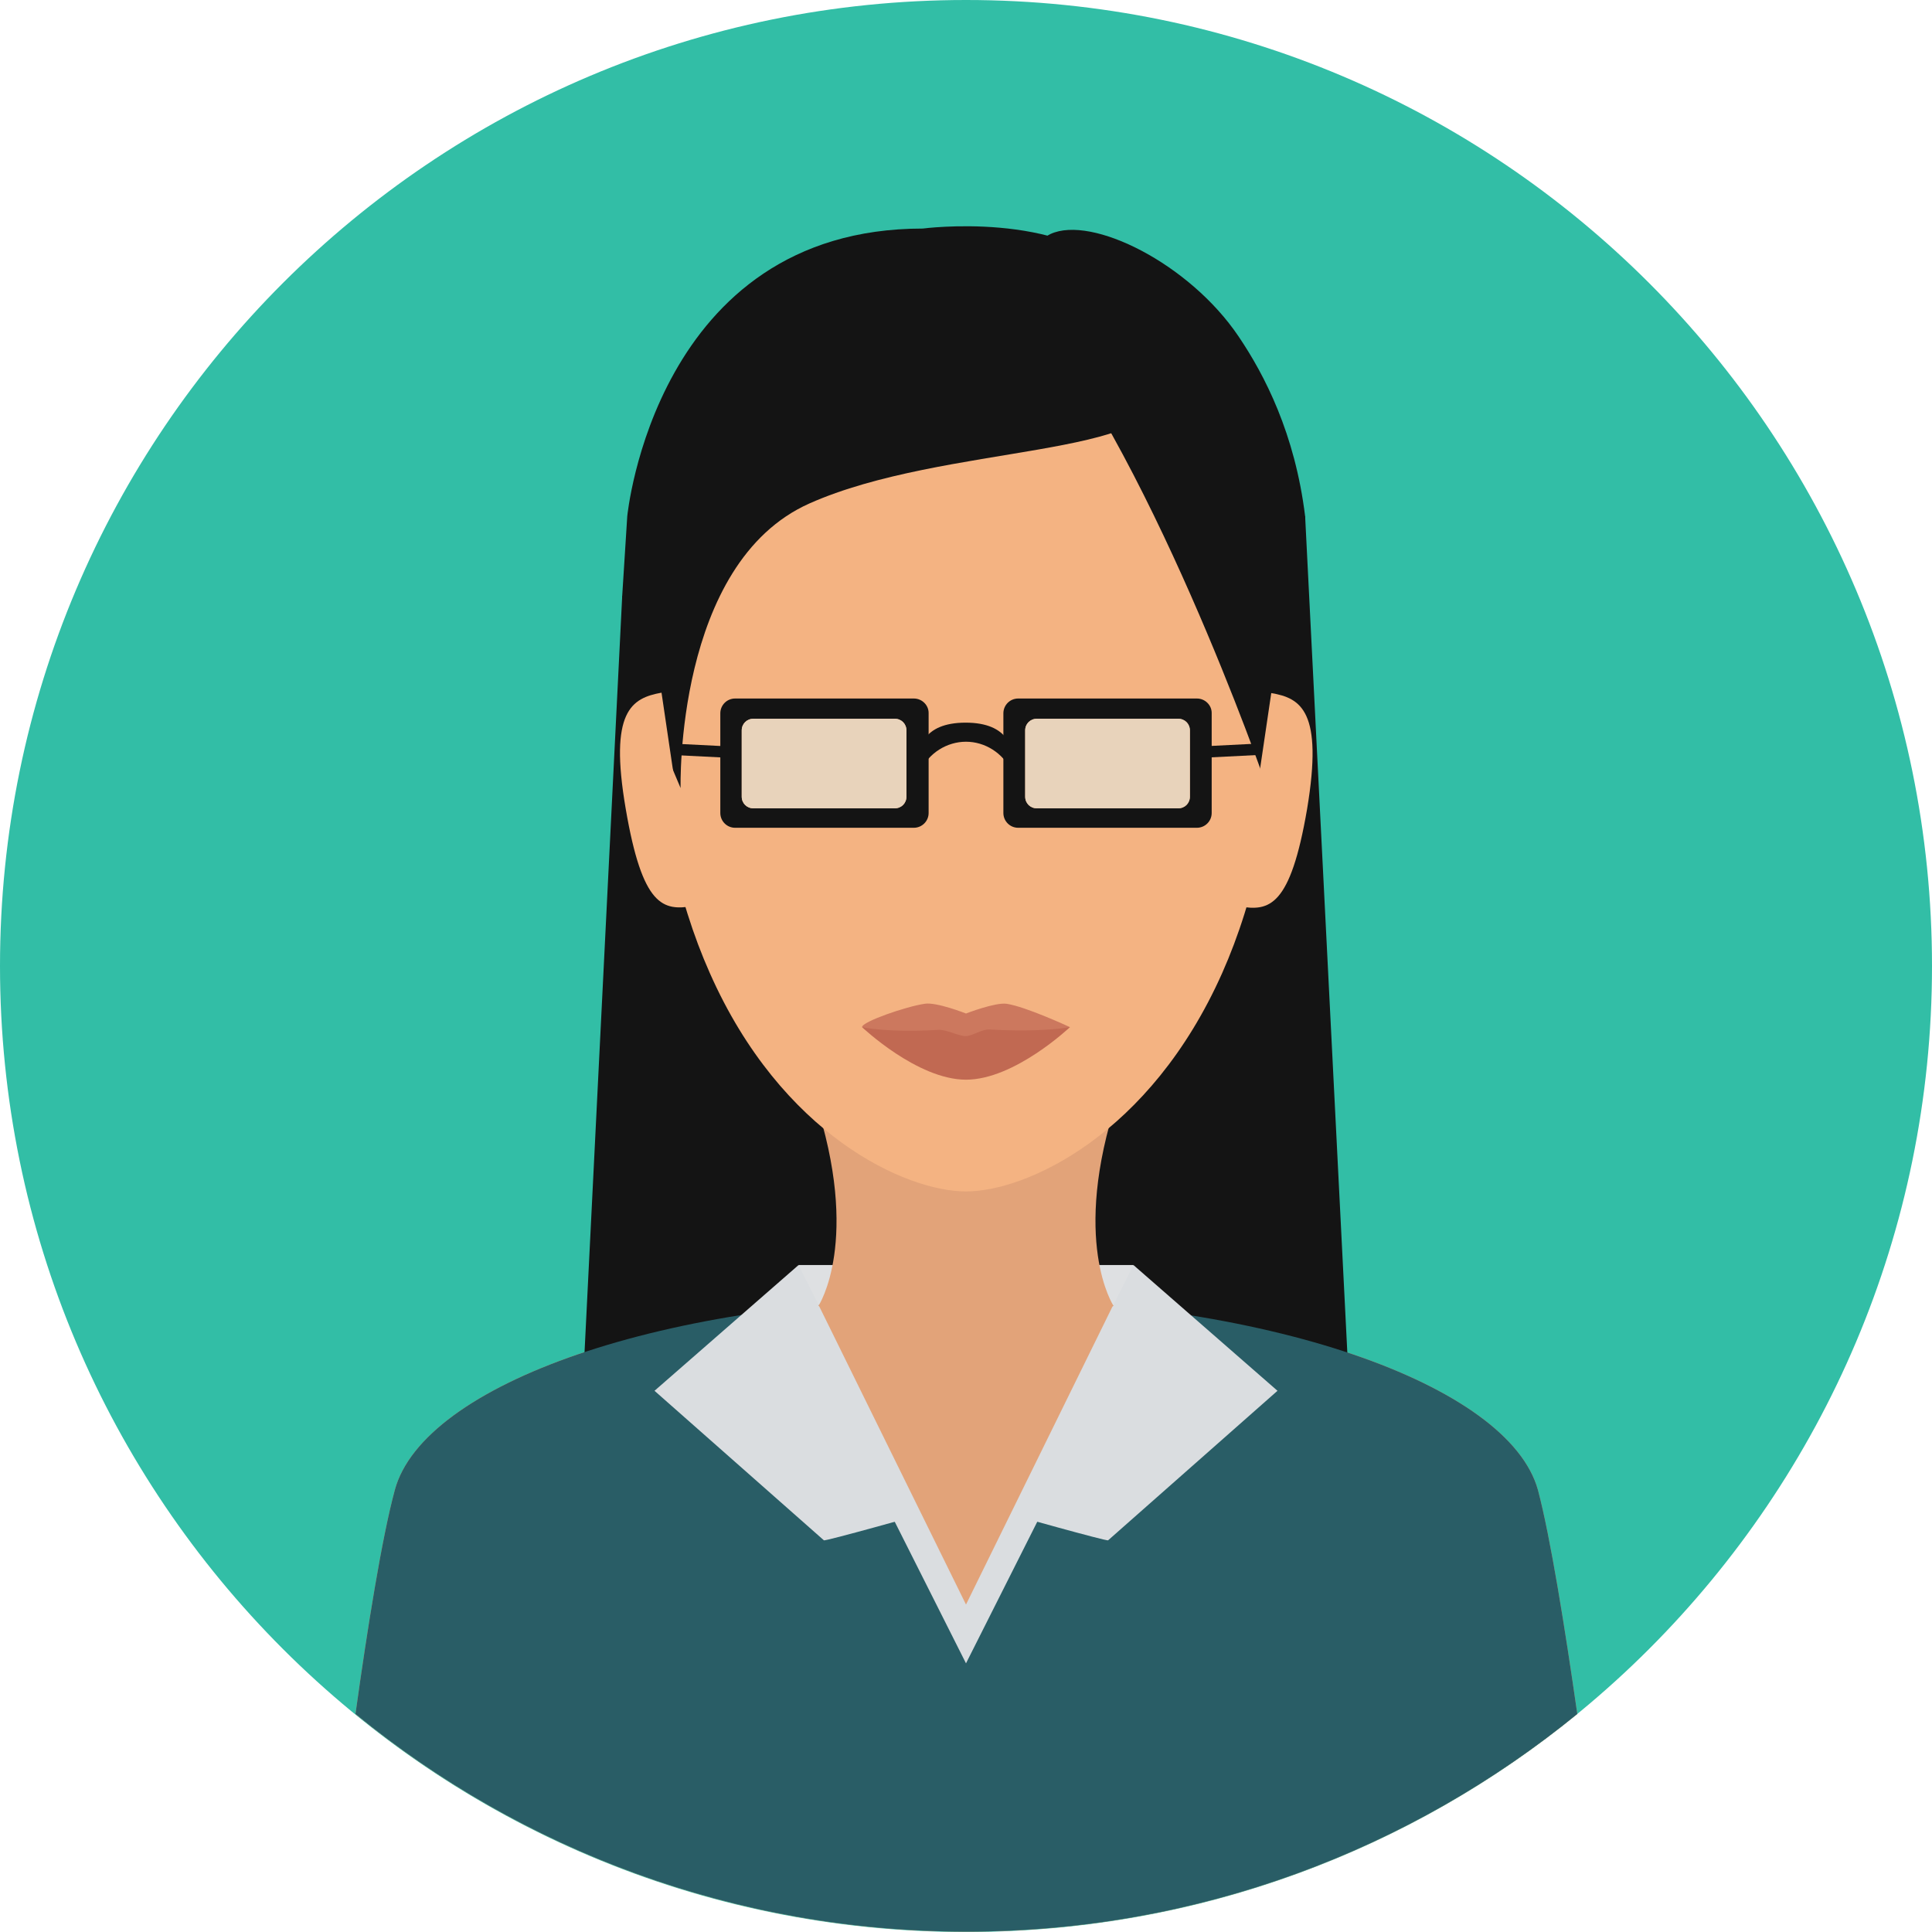
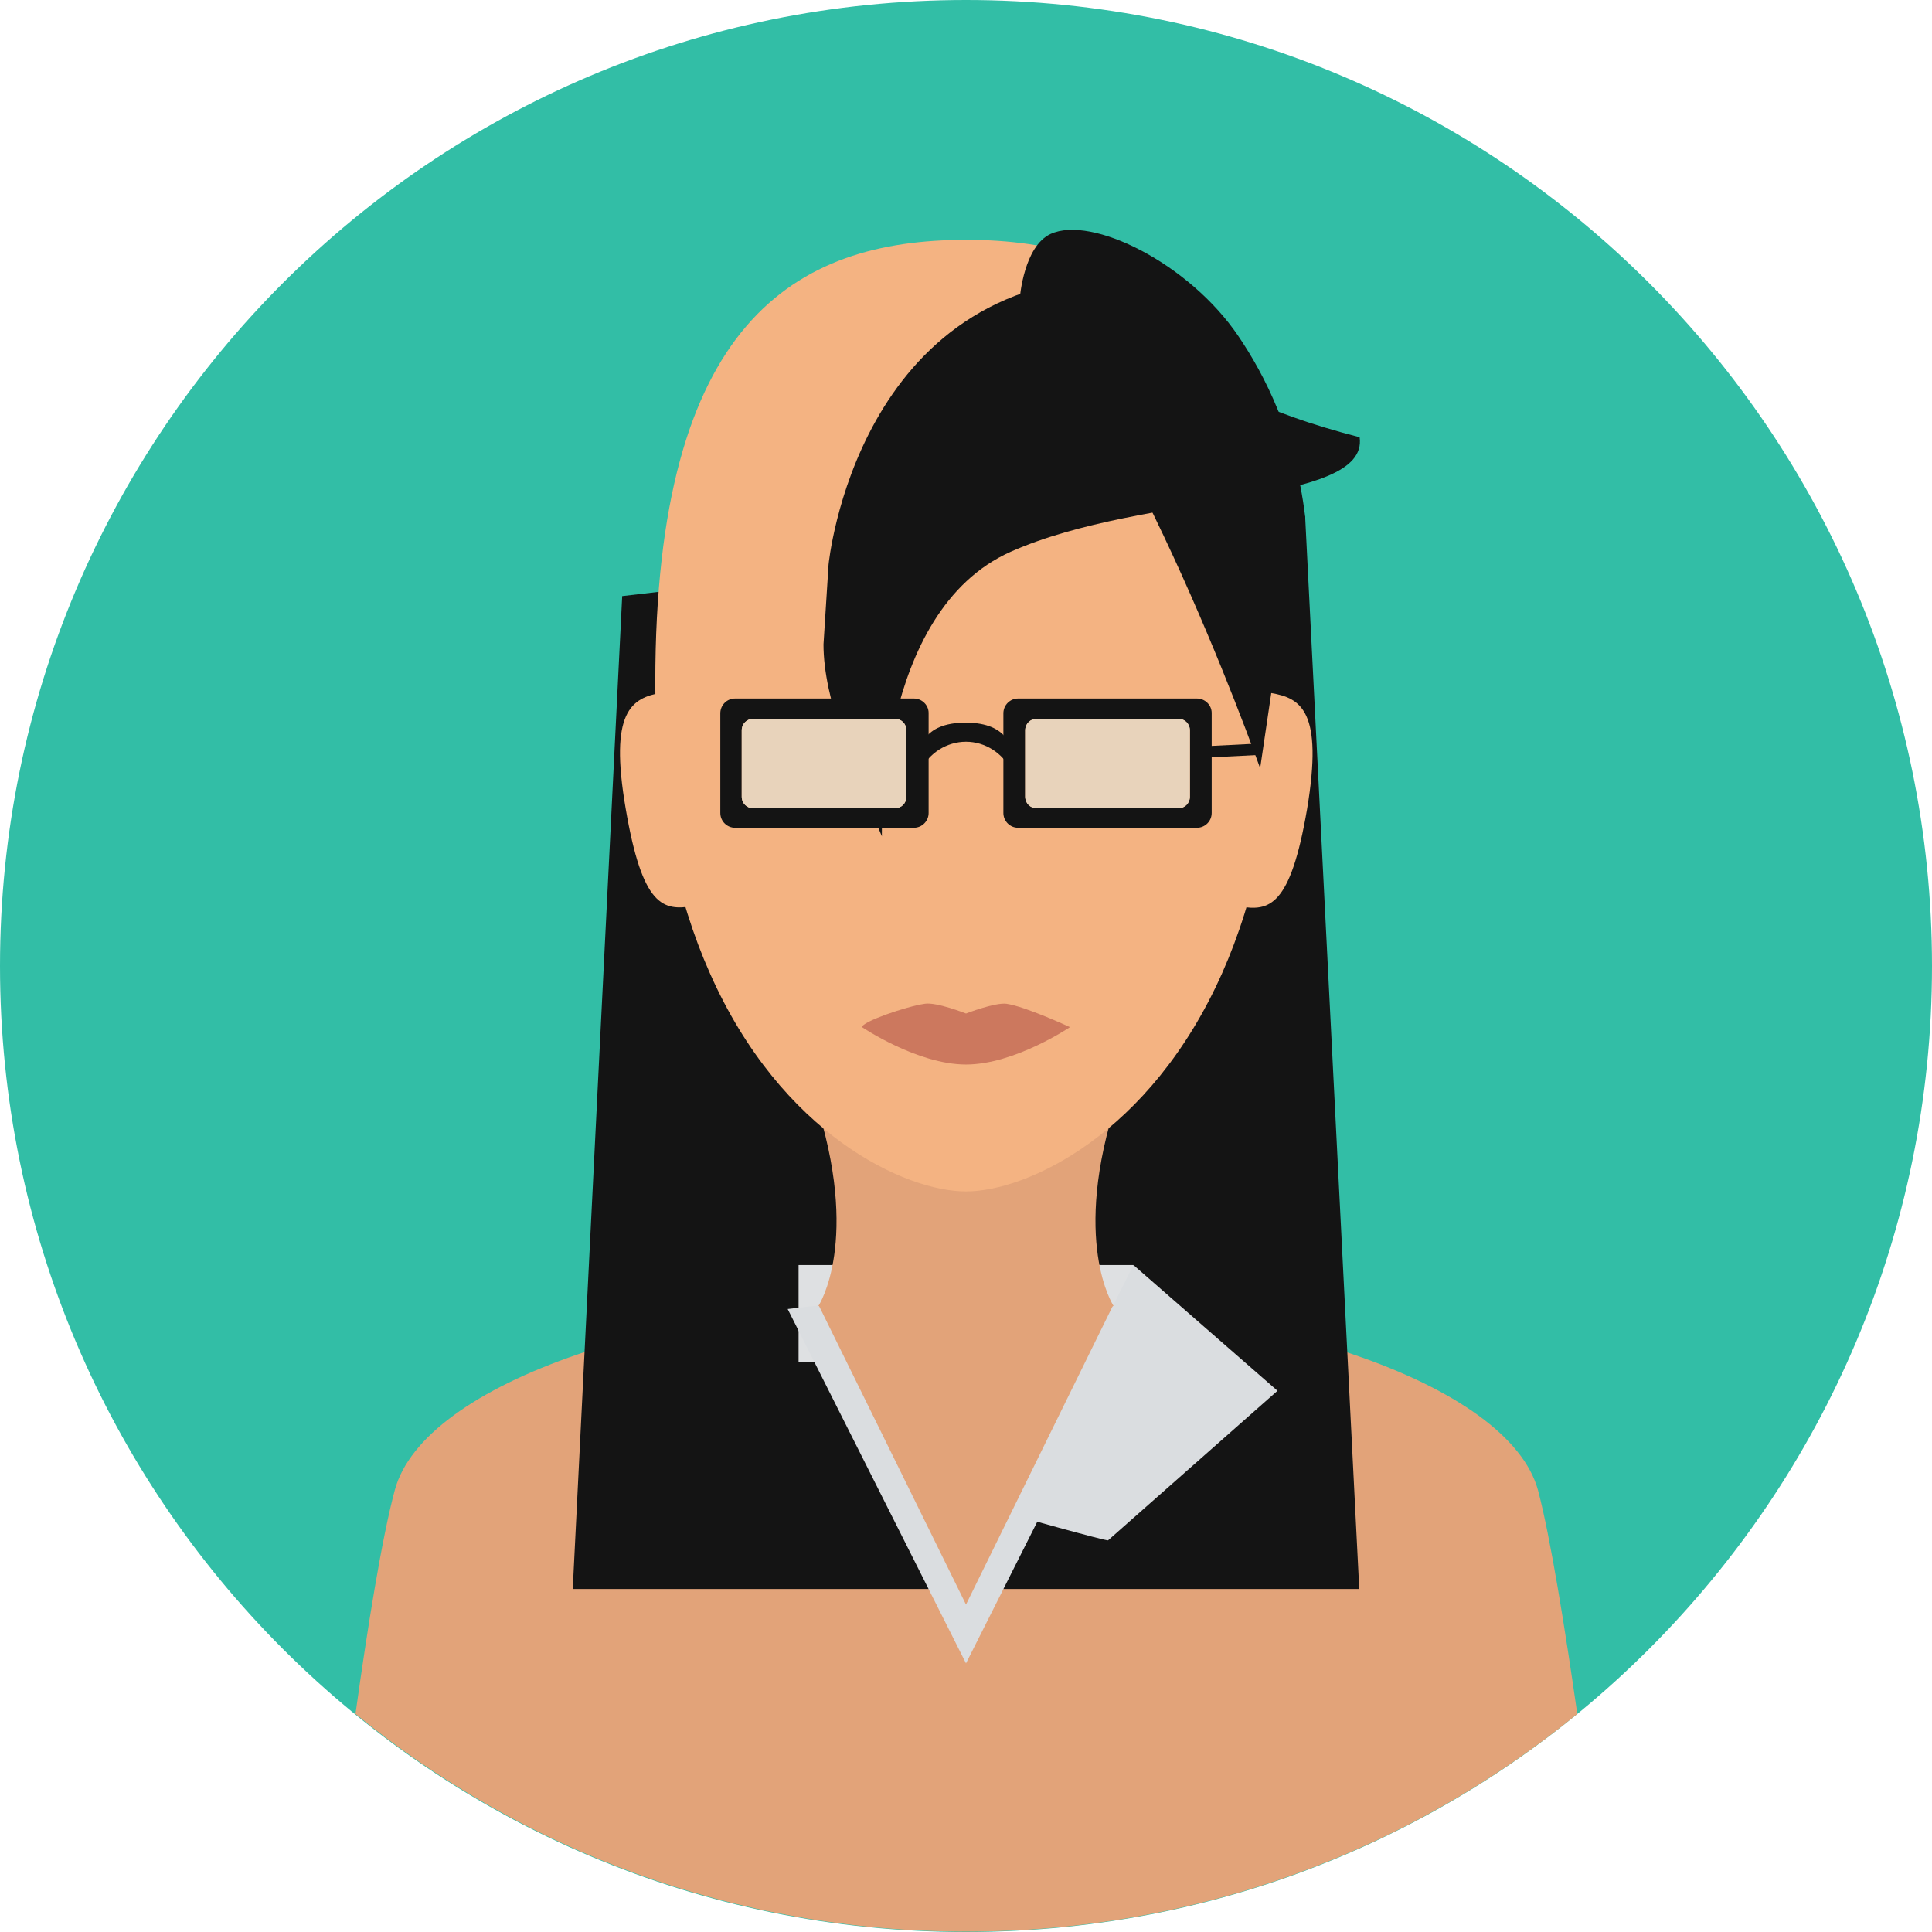
<svg xmlns="http://www.w3.org/2000/svg" version="1.1" id="Layer_1" viewBox="0 0 496.2 496.2" xml:space="preserve">
  <path style="fill:#32BEA6;" d="M496.2,248.1C496.2,111.1,385.1,0,248.1,0S0,111.1,0,248.1s111.1,248.1,248.1,248.1  S496.2,385.1,496.2,248.1z" />
  <g>
    <path style="fill:#E2A379;" d="M287,282.1h-77.8c12.1,36.6,1,53.3,1,53.3l26.9,6.1h22l26.9-6.1C286,335.4,274.9,318.7,287,282.1z" />
    <path style="fill:#E2A379;" d="M248.2,390.1c44.9,0,37.8-54.7,37.8-54.7s-8.9,17.3-38.1,17.3s-37.5-17.3-37.5-17.3   S203.3,390.1,248.2,390.1z" />
    <path style="fill:#E2A379;" d="M247.8,333.4c-77.2,0-139.1,22.1-146.4,49.3c-3.3,12.2-7,35.2-10.1,57.5   c42.7,34.9,97.4,55.9,156.9,55.9s114.1-21,156.9-55.9c-3.2-22.3-6.9-45.4-10.1-57.5C387.5,355.5,324.9,333.4,247.8,333.4z" />
  </g>
  <polygon style="fill:#141414;" points="349.1,408.1 147.1,408.1 159.8,153.1 335.2,132.6 " />
  <rect x="205.1" y="324.9" style="fill:#DEE0E2;" width="86" height="25" />
-   <path style="fill:#295D66;" d="M247.8,333.4c-77.2,0-139.1,22.1-146.4,49.3c-3.3,12.2-7,35.2-10.1,57.5  c42.7,34.9,97.4,55.9,156.9,55.9s114.1-21,156.9-55.9c-3.2-22.3-6.9-45.4-10.1-57.5C387.5,355.5,324.9,333.4,247.8,333.4z" />
  <g>
    <path style="fill:#DADDE0;" d="M293.9,336.2c-14.5-1.8-30-2.7-46.1-2.7c-15.9,0-31.2,0.9-45.5,2.7l45.8,91L293.9,336.2z" />
-     <path style="fill:#DADDE0;" d="M168.1,357.2l37-32.3l32,63.9c0,0-25.2,7.1-25.5,6.8L168.1,357.2z" />
    <path style="fill:#DADDE0;" d="M328.1,357.2l-37-32.3l-32,63.9c0,0,25.2,7.1,25.5,6.8L328.1,357.2z" />
  </g>
  <g>
    <path style="fill:#E2A379;" d="M248.1,412.1l-37.8-76.8c0,0,9.2-12.4,37.4-12.4s38.1,12.5,38.1,12.5L248.1,412.1z" />
    <path style="fill:#E2A379;" d="M287,282.1h-77.8c12.1,36.6,1,53.3,1,53.3s16.4,6.1,37.9,6.1s37.9-6.1,37.9-6.1   S274.9,318.7,287,282.1z" />
  </g>
  <path style="fill:#F4B382;" d="M327.9,175.2c0-92.4-35.7-113.6-79.8-113.6c-44,0-79.8,21.2-79.8,113.6c0,31.3,5.6,55.8,14,74.7  c18.4,41.6,50.3,56.1,65.8,56.1s47.3-14.5,65.8-56.1C322.3,231,327.9,206.5,327.9,175.2z" />
  <g>
-     <path style="fill:#141414;" d="M288.7,71.1C272.5,54,237,58.7,237,58.7l0,0l0,0l0,0c-68.8,0-75.9,73.9-75.9,73.9l-1.3,20.5   c0,14.2,7.6,31.8,15,49.3c0,0-1.5-57.7,33.1-73.1s92.1-11.7,89.6-29.4C297.4,99,299,82.1,288.7,71.1z" />
+     <path style="fill:#141414;" d="M288.7,71.1l0,0l0,0l0,0c-68.8,0-75.9,73.9-75.9,73.9l-1.3,20.5   c0,14.2,7.6,31.8,15,49.3c0,0-1.5-57.7,33.1-73.1s92.1-11.7,89.6-29.4C297.4,99,299,82.1,288.7,71.1z" />
    <path style="fill:#141414;" d="M269.8,60.1c10.6-4.9,35.7,7.6,48.3,26.3c6.7,9.9,14.5,25,17.1,46.2c0,0,0.3,42.3-10.2,68.5   c0,0-30.2-87.3-63.1-124.6C262,76,263,63.3,269.8,60.1z" />
  </g>
  <g>
    <path style="fill:#F4B382;" d="M160.7,207.7c4.3,25.2,9.6,26.3,17.3,25l-8.1-54.8C162.2,179.3,156.4,182.6,160.7,207.7z" />
    <path style="fill:#F4B382;" d="M326.5,178l-8.1,54.8c7.6,1.3,13,0.1,17.3-25C339.9,182.6,334.1,179.3,326.5,178z" />
  </g>
  <path style="fill:#CC785E;" d="M274.8,263.8c0,0-14.2,9.6-26.7,9.6s-26.7-9.6-26.7-9.6c0-1.4,11.3-5.3,16.1-6  c3-0.5,10.6,2.5,10.6,2.5s7.5-2.9,10.4-2.5C263.4,258.5,274.8,263.8,274.8,263.8z" />
-   <path style="fill:#C16952;" d="M274.8,263.8c0,0-14.2,13.5-26.7,13.5s-26.7-13.5-26.7-13.5s6.5,1.5,19.6,0.7c2.2-0.1,5.1,1.6,7,1.6  c1.7,0,4.2-1.8,6.1-1.7C267.9,265.2,274.8,263.8,274.8,263.8z" />
  <g>
-     <polygon style="fill:#141414;" points="186.6,194.6 172.6,193.9 173.2,191 187.1,191.7  " />
    <polygon style="fill:#141414;" points="309.3,194.6 308.7,191.7 322.6,191 323.2,193.9  " />
    <path style="fill:#141414;" d="M234.7,179.4h-45.9c-2.1,0-3.8,1.7-3.8,3.8v25.6c0,2.1,1.7,3.8,3.8,3.8h45.9c2.1,0,3.8-1.7,3.8-3.8   v-25.7C238.5,181.1,236.8,179.4,234.7,179.4z M232.8,204.6c0,1.7-1.3,3-3,3h-36.3c-1.7,0-3-1.3-3-3v-17c0-1.7,1.3-3,3-3h36.3   c1.7,0,3,1.3,3,3V204.6z" />
    <path style="fill:#141414;" d="M307.4,179.4h-45.9c-2.1,0-3.8,1.7-3.8,3.8v25.6c0,2.1,1.7,3.8,3.8,3.8h45.9c2.1,0,3.8-1.7,3.8-3.8   v-25.7C311.2,181.1,309.5,179.4,307.4,179.4z M305.6,204.6c0,1.7-1.3,3-3,3h-36.3c-1.7,0-3-1.3-3-3v-17c0-1.7,1.3-3,3-3h36.3   c1.7,0,3,1.3,3,3V204.6z" />
    <path style="fill:#141414;" d="M248,185.6c-11.2,0-12.3,6.9-12,10.4c-0.2,2.9,0.5,1.8,0.5,1.8c2.1-4.4,6.7-7.3,11.6-7.3   c4.9,0,9.4,2.9,11.6,7.3c0,0,0.7,1.1,0.5-1.8C260.3,192.5,259.2,185.6,248,185.6z" />
  </g>
  <g>
    <path style="fill:#E8D3BB;" d="M305.6,204.6c0,1.7-1.3,3-3,3h-36.3c-1.7,0-3-1.3-3-3v-17c0-1.7,1.3-3,3-3h36.3c1.7,0,3,1.3,3,3   V204.6z" />
    <path style="fill:#E8D3BB;" d="M232.8,204.6c0,1.7-1.3,3-3,3h-36.3c-1.7,0-3-1.3-3-3v-17c0-1.7,1.3-3,3-3h36.3c1.7,0,3,1.3,3,3   V204.6z" />
  </g>
</svg>